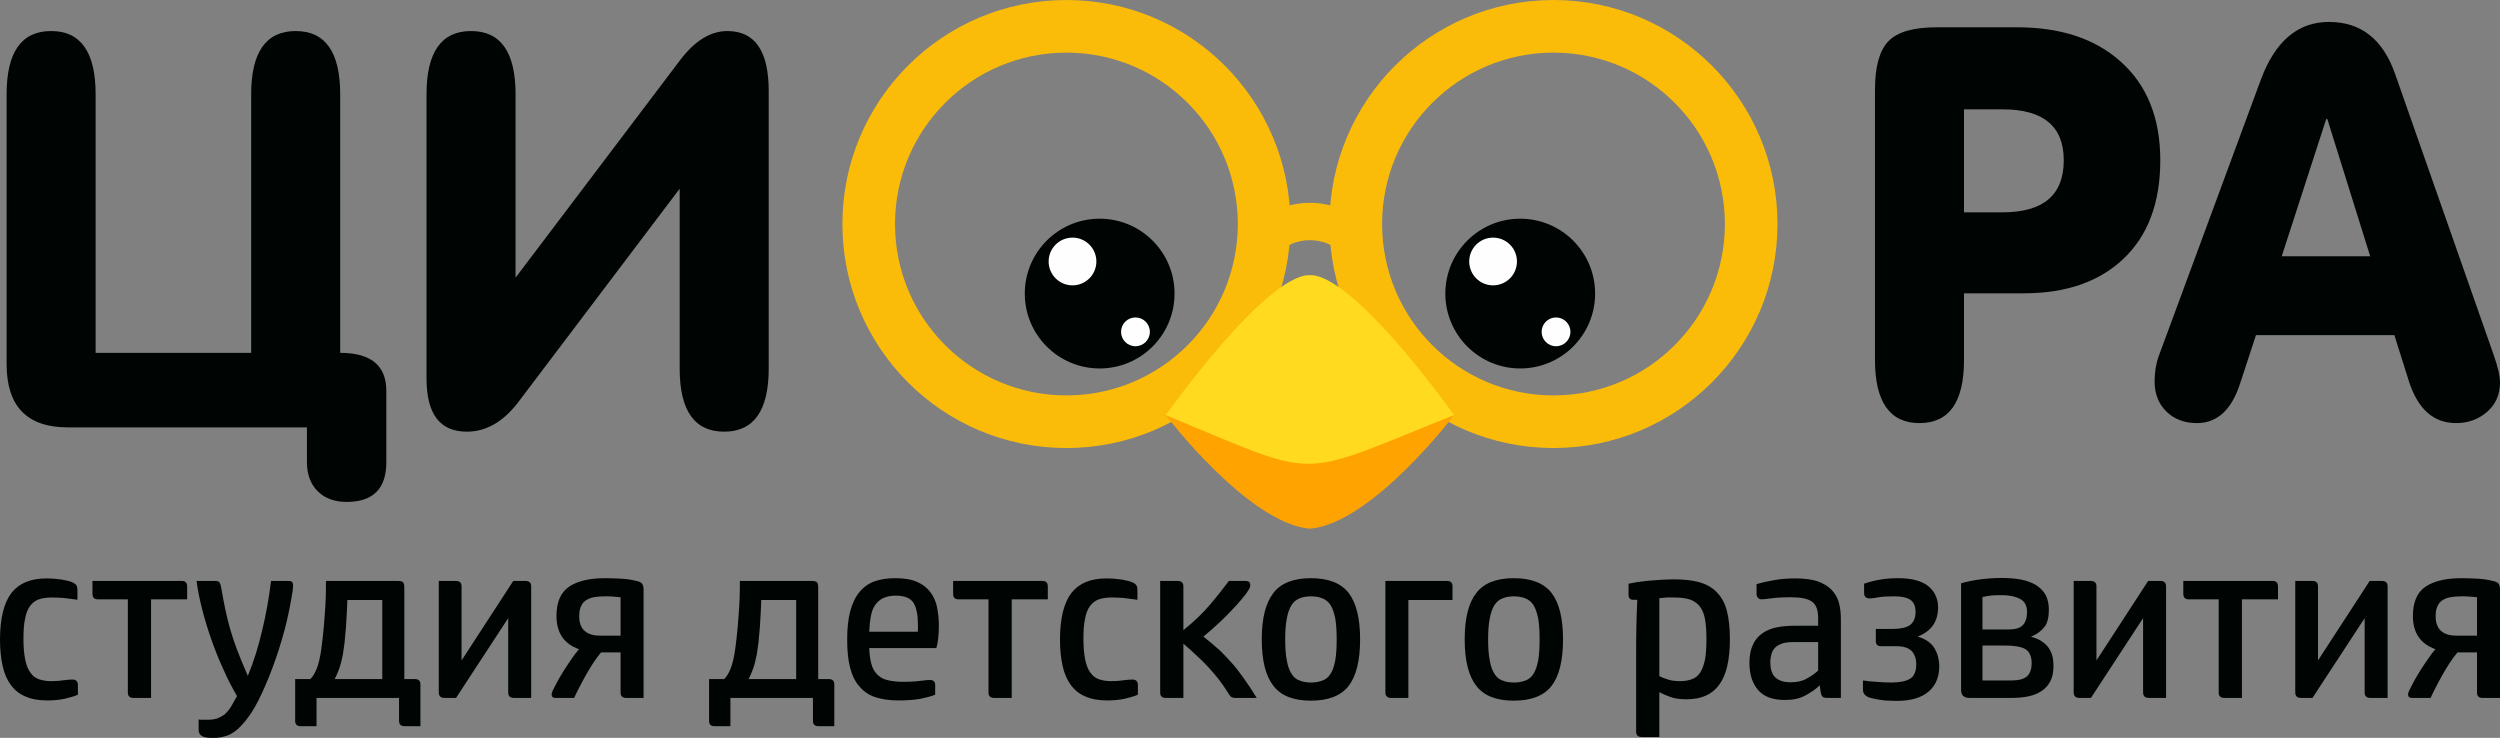
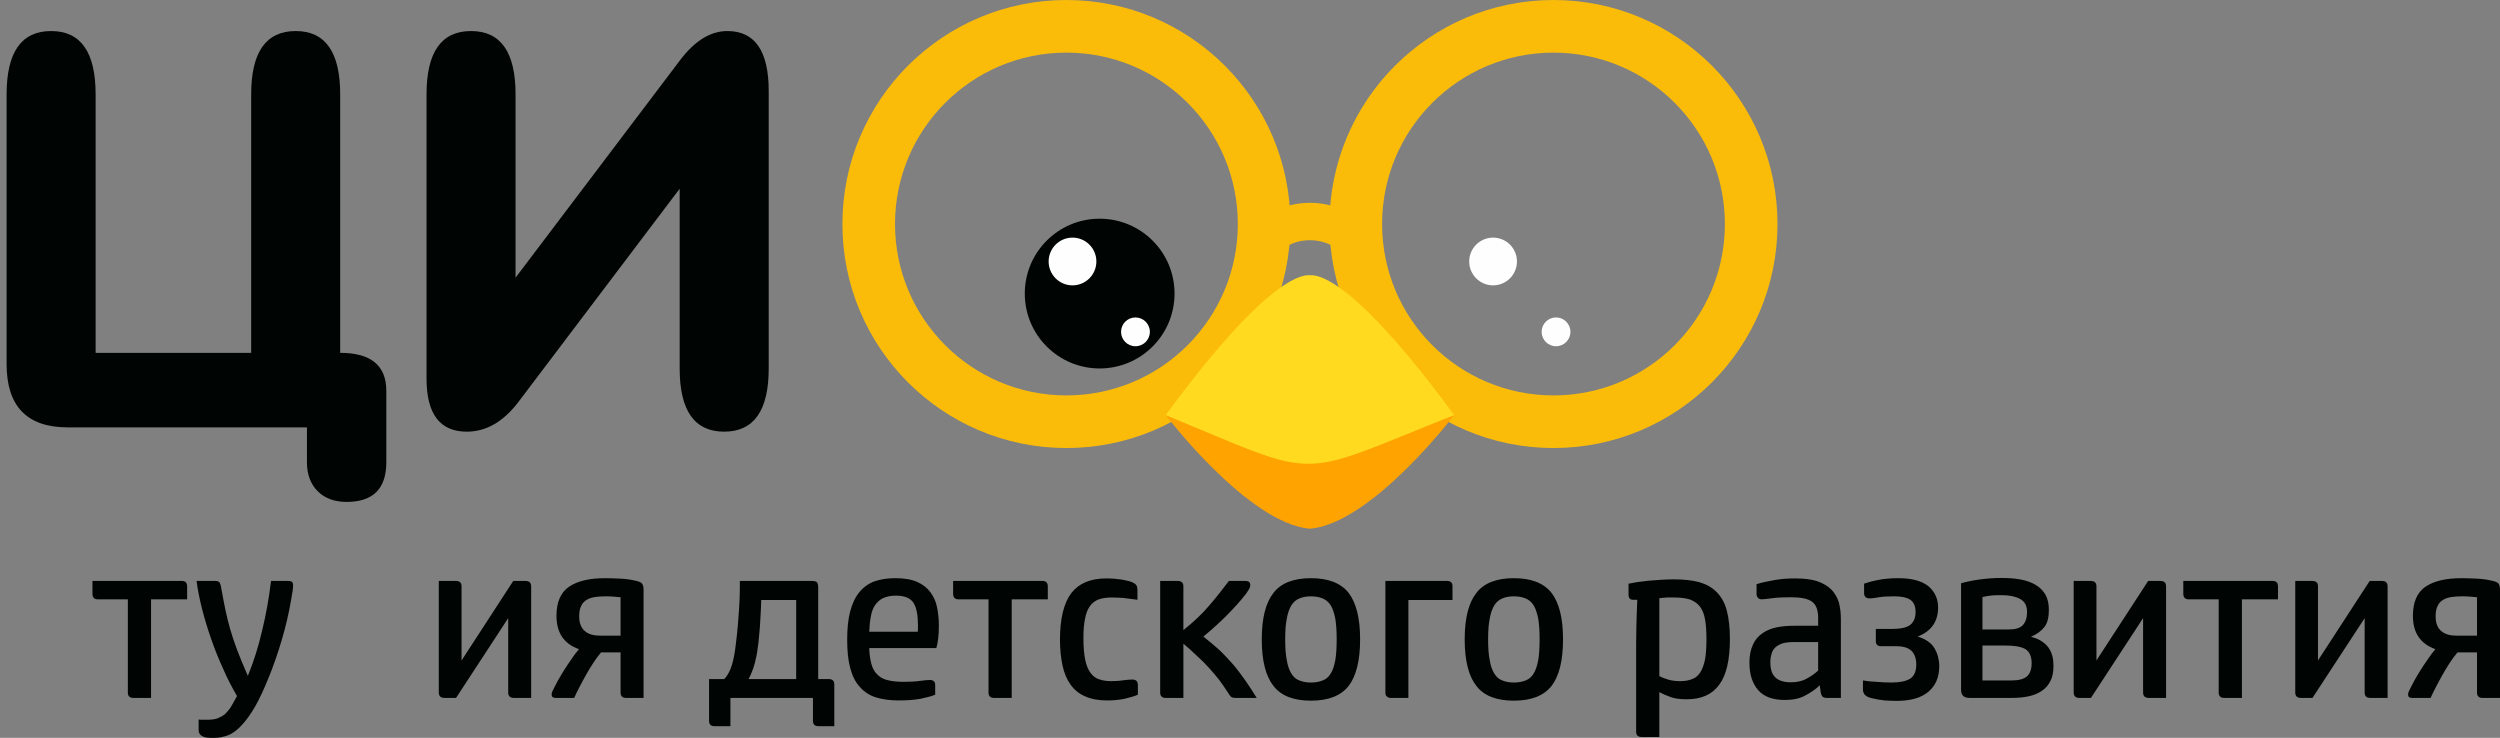
<svg xmlns="http://www.w3.org/2000/svg" xml:space="preserve" width="1406px" height="415px" version="1.1" style="shape-rendering:geometricPrecision; text-rendering:geometricPrecision; image-rendering:optimizeQuality; fill-rule:evenodd; clip-rule:evenodd" viewBox="0 0 1120.24 330.64">
  <rect x="0" y="0" width="1120.24" height="330.64" fill="#808080" stroke="none" />
  <defs>
    <style type="text/css"> .fil1 {fill:#FEFEFE} .fil4 {fill:#FFDA1E} .fil0 {fill:#000504} .fil3 {fill:#FFA300} .fil2 {fill:#FBBC09;fill-rule:nonzero} .fil5 {fill:#000504;fill-rule:nonzero} </style>
  </defs>
  <g id="Слой_x0020_1">
    <g id="_2961496733440">
      <path class="fil0" d="M492.75 97.99c18.54,0 33.56,15.02 33.56,33.55 0,18.53 -15.02,33.56 -33.56,33.56 -18.53,0 -33.55,-15.03 -33.55,-33.56 0,-18.53 15.02,-33.55 33.55,-33.55z" />
      <path class="fil1" d="M480.58 106.47c5.91,0 10.7,4.78 10.7,10.69 0,5.91 -4.79,10.7 -10.7,10.7 -5.9,0 -10.69,-4.79 -10.69,-10.7 0,-5.91 4.79,-10.69 10.69,-10.69z" />
      <path class="fil1" d="M508.79 142.24c3.57,0 6.46,2.89 6.46,6.45 0,3.56 -2.89,6.45 -6.46,6.45 -3.56,0 -6.45,-2.89 -6.45,-6.45 0,-3.56 2.89,-6.45 6.45,-6.45z" />
-       <path class="fil0" d="M681.21 97.99c18.53,0 33.56,15.02 33.56,33.55 0,18.53 -15.03,33.56 -33.56,33.56 -18.53,0 -33.56,-15.03 -33.56,-33.56 0,-18.53 15.03,-33.55 33.56,-33.55z" />
      <path class="fil1" d="M669.04 106.47c5.91,0 10.7,4.78 10.7,10.69 0,5.91 -4.79,10.7 -10.7,10.7 -5.9,0 -10.69,-4.79 -10.69,-10.7 0,-5.91 4.79,-10.69 10.69,-10.69z" />
      <path class="fil1" d="M697.25 142.24c3.57,0 6.45,2.89 6.45,6.45 0,3.56 -2.88,6.45 -6.45,6.45 -3.56,0 -6.45,-2.89 -6.45,-6.45 0,-3.56 2.89,-6.45 6.45,-6.45z" />
      <path class="fil2" d="M477.85 0c27.72,0 52.82,11.24 70.98,29.4 18.16,18.16 29.4,43.26 29.4,70.98 0,27.71 -11.23,52.81 -29.4,70.97 -18.16,18.17 -43.26,29.4 -70.98,29.4 -27.71,0 -52.81,-11.23 -70.97,-29.4 -18.17,-18.16 -29.4,-43.26 -29.4,-70.97 0,-27.72 11.23,-52.82 29.4,-70.98 18.16,-18.16 43.26,-29.4 70.97,-29.4zm54.31 46.07c-13.89,-13.9 -33.1,-22.5 -54.31,-22.5 -21.2,0 -40.41,8.6 -54.3,22.5 -13.9,13.89 -22.5,33.1 -22.5,54.31 0,21.2 8.6,40.41 22.5,54.3 13.89,13.9 33.1,22.5 54.3,22.5 21.21,0 40.42,-8.6 54.31,-22.5 13.9,-13.89 22.5,-33.1 22.5,-54.3 0,-21.21 -8.6,-40.42 -22.5,-54.31z" />
      <path class="fil2" d="M696.11 0c27.72,0 52.81,11.24 70.98,29.4 18.16,18.16 29.4,43.26 29.4,70.98 0,27.71 -11.24,52.81 -29.4,70.97 -18.17,18.17 -43.26,29.4 -70.98,29.4 -27.72,0 -52.81,-11.23 -70.98,-29.4 -18.16,-18.16 -29.4,-43.26 -29.4,-70.97 0,-27.72 11.24,-52.82 29.4,-70.98 18.17,-18.16 43.26,-29.4 70.98,-29.4zm54.31 46.07c-13.9,-13.9 -33.1,-22.5 -54.31,-22.5 -21.21,0 -40.41,8.6 -54.31,22.5 -13.9,13.89 -22.49,33.1 -22.49,54.31 0,21.2 8.6,40.41 22.49,54.3 13.9,13.9 33.1,22.5 54.31,22.5 21.21,0 40.41,-8.6 54.31,-22.5 13.89,-13.89 22.49,-33.1 22.49,-54.3 0,-21.21 -8.6,-40.42 -22.49,-54.31z" />
      <path class="fil3" d="M522.34 186c0,0 36.94,48.57 64.64,50.91 27.7,-2.34 64.64,-50.91 64.64,-50.91l-64.64 -14.16 -64.64 14.16z" />
      <path class="fil4" d="M522.34 186c71.36,29.46 56.76,28.72 129.28,0 -47.93,-65.29 -62.87,-62.67 -64.64,-62.67 -1.77,0 -16.71,-2.62 -64.64,62.67z" />
      <path class="fil2" d="M560.23 101.96c3.53,-3.52 7.71,-6.29 12.27,-8.18l0.04 0c4.57,-1.89 9.47,-2.9 14.44,-2.9 4.97,0 9.87,1.01 14.45,2.9l0.03 0c4.56,1.89 8.74,4.66 12.27,8.18l-11.83 11.84c-2,-2 -4.33,-3.55 -6.85,-4.59l0.01 -0.01c-2.5,-1.04 -5.24,-1.58 -8.08,-1.58 -2.83,0 -5.58,0.54 -8.08,1.58l0.01 0.01c-2.52,1.04 -4.85,2.59 -6.84,4.59l-11.84 -11.84z" />
    </g>
    <path class="fil5" d="M42.85 158.1l69.7 0 0 -115.84c0,-18.91 6.65,-28.36 19.94,-28.36 13.3,0 19.95,9.45 19.95,28.36l0 115.84c13.78,0 20.67,5.68 20.67,17.06l0 31.96c0,11.85 -5.93,17.78 -17.79,17.78 -5.44,0 -9.77,-1.6 -12.97,-4.8 -3.21,-3.21 -4.81,-7.53 -4.81,-12.98l0 -15.62 -107.18 0c-18.27,0 -27.4,-9.45 -27.4,-28.36l0 -120.88c0,-18.91 6.65,-28.36 19.95,-28.36 13.29,0 19.94,9.45 19.94,28.36l0 115.84z" />
    <path class="fil5" d="M304.56 84.56l-72.33 95.64c-6.73,8.82 -14.42,13.22 -23.08,13.22 -12.01,0 -18.02,-7.93 -18.02,-23.75l0 -127.45c0,-18.87 6.65,-28.32 19.95,-28.32 13.3,0 19.94,9.45 19.94,28.36l0 82.15 73.78 -97.53c6.57,-8.65 13.62,-12.98 21.15,-12.98 12.34,0 18.51,8.97 18.51,26.88l0 124.32c0,18.87 -6.65,28.32 -19.95,28.32 -13.3,0 -19.95,-9.41 -19.95,-28.28l0 -80.58z" />
-     <path class="fil5" d="M880.06 95.13l17.31 0c18.26,0 27.39,-7.77 27.39,-23.31 0,-15.22 -9.13,-22.83 -27.39,-22.83l-17.31 0 0 46.14zm-19.94 94.45c-13.3,0 -19.95,-9.46 -19.95,-28.32l0 -120.96c0,-10.42 2,-17.67 6.01,-21.83 4,-4.17 11.21,-6.25 21.63,-6.25l36.04 0c19.39,0 34.77,5.05 46.15,15.14 12.01,10.57 18.02,25.39 18.02,44.46 0,18.9 -5.45,33.56 -16.34,43.98 -10.9,10.41 -25.8,15.62 -44.7,15.62l-26.92 0 0 29.92c0,18.82 -6.64,28.24 -19.94,28.24z" />
-     <path class="fil5" d="M1043.58 9.82c14.26,0 24.11,7.69 29.56,23.03l44.21 126.01c1.93,5.44 2.89,9.61 2.89,12.49 0,5.41 -1.92,9.81 -5.77,13.18 -3.84,3.36 -8.49,5.05 -13.94,5.05 -10.09,0 -17.14,-6.29 -21.15,-18.87l-6.48 -20.55 -62.01 0 -7.21 21.99c-3.84,11.62 -10.25,17.43 -19.22,17.43 -5.61,0 -10.18,-1.73 -13.7,-5.17 -3.53,-3.45 -5.29,-7.97 -5.29,-13.54 0,-4.17 0.64,-8.01 1.93,-11.53l45.66 -123.61c6.4,-17.26 16.58,-25.91 30.52,-25.91zm-1.2 43.49l-19.95 61.53 39.65 0 -19.22 -61.53 -0.48 0z" />
    <path class="fil5" d="M41.43 312.73m26.26 -44.18l0 44.18 -7.92 0c-1.65,0 -2.48,-0.83 -2.48,-2.37l0 -41.81 -13.49 0c-1.54,0 -2.37,-0.83 -2.37,-2.48l0 -5.76 40.06 0c1.55,0 2.37,0.82 2.37,2.47l0 5.77 -16.17 0zm20.4 44.18m10.91 -50.05c0.72,4.01 1.34,7.41 1.96,10.4 0.62,2.98 1.34,5.87 2.16,8.75 0.82,2.88 1.85,5.97 3.09,9.27 1.23,3.3 2.88,7.21 4.84,11.74 2.58,-6.28 4.74,-12.98 6.38,-20.18 1.76,-7.21 3.1,-14.63 4.02,-22.35l7.73 0c0.92,0 1.44,0.2 1.75,0.51 0.3,0.41 0.41,0.93 0.41,1.44 0,0.62 -0.11,1.45 -0.21,2.58 -0.2,1.13 -0.41,2.06 -0.51,2.99 -1.14,6.9 -2.68,13.28 -4.43,19.15 -1.75,5.97 -3.61,11.12 -5.36,15.55 -2.26,5.67 -4.43,10.4 -6.48,14.01 -2.06,3.6 -4.12,6.38 -6.18,8.54 -1.96,2.17 -4.02,3.61 -6.08,4.43 -2.06,0.72 -4.12,1.13 -6.28,1.13 -0.83,0 -1.75,0 -2.78,-0.1 -1.03,-0.1 -1.75,-0.31 -2.27,-0.62 -1.13,-0.51 -1.75,-1.44 -1.75,-2.78l0 -4.73c0.83,0.1 1.55,0.1 2.17,0.1 0.61,0 1.23,0 1.75,0 1.75,0 3.29,-0.21 4.53,-0.62 1.23,-0.51 2.37,-1.13 3.4,-1.95 0.92,-0.93 1.85,-1.96 2.67,-3.3 0.83,-1.34 1.65,-2.99 2.68,-4.74 -2.27,-3.91 -4.43,-8.03 -6.28,-12.36 -1.96,-4.22 -3.71,-8.65 -5.25,-13.07 -1.55,-4.43 -2.89,-8.76 -4.02,-13.19 -1.13,-4.42 -2.06,-8.75 -2.57,-12.97l8.34 0c1.03,0 1.64,0.2 1.95,0.72 0.31,0.51 0.52,1.13 0.62,1.65z" />
-     <path class="fil5" d="M132.26 312.73m0 -8.45l6.8 0c1.13,-1.13 2.06,-2.68 2.88,-4.74 0.83,-2.06 1.44,-4.73 1.96,-8.13 0.31,-1.96 0.51,-4.22 0.82,-6.8 0.31,-2.57 0.52,-5.35 0.72,-8.13 0.21,-2.78 0.42,-5.57 0.52,-8.34 0.1,-2.79 0.1,-5.46 0.1,-7.83l32.23 0c1.14,0 1.96,0.2 2.37,0.62 0.31,0.51 0.52,1.23 0.52,2.37l0 40.98 4.74 0c1.64,0 2.47,0.83 2.47,2.37l0 18.74 -7.11 0c-1.65,0 -2.47,-0.82 -2.47,-2.37l0 -10.29 -36.97 0 0 12.66 -7.21 0c-1.54,0 -2.37,-0.82 -2.37,-2.37l0 -18.74zm39.03 0l0 -35.42 -15.65 0c0,1.33 -0.1,3.09 -0.21,5.25 -0.1,2.26 -0.31,4.63 -0.41,7 -0.2,2.37 -0.41,4.64 -0.62,6.8 -0.3,2.16 -0.51,3.91 -0.72,5.15 -0.51,2.57 -1.03,4.73 -1.65,6.48 -0.61,1.76 -1.33,3.4 -2.06,4.74l21.32 0z" />
    <path class="fil5" d="M196.62 312.73m0 -52.42l7.62 0c1.75,0 2.58,0.82 2.58,2.37l0 33.26 23.17 -35.63 5.46 0c1.75,0 2.57,0.82 2.57,2.47l0 49.95 -7.72 0c-1.75,0 -2.58,-0.83 -2.58,-2.48l0 -33.26 -23.37 35.74 -5.15 0c-1.75,0 -2.58,-0.83 -2.58,-2.48l0 -49.94z" />
    <path class="fil5" d="M247.19 312.73m1.75 0c-1.14,0 -1.75,-0.52 -1.75,-1.44 0,-0.52 0.1,-1.04 0.31,-1.45 0.61,-1.34 1.44,-2.88 2.36,-4.63 0.93,-1.65 1.86,-3.3 2.99,-5.05 1.03,-1.65 2.16,-3.29 3.3,-4.94 1.13,-1.65 2.16,-3.09 3.29,-4.33 -6.69,-2.37 -10.09,-7.31 -10.09,-14.93 0,-6.07 1.85,-10.5 5.66,-13.08 3.81,-2.57 9.17,-3.81 16.17,-3.81 2.16,0 4.43,0.11 6.8,0.21 2.37,0.1 4.63,0.41 6.79,0.93 1.34,0.3 2.27,0.61 2.78,1.13 0.52,0.51 0.83,1.44 0.83,2.78l0 48.61 -7.83 0c-1.65,0 -2.47,-0.83 -2.47,-2.37l0 -18.02 -8.75 0c-1.14,1.33 -2.37,2.98 -3.5,4.73 -1.14,1.75 -2.27,3.61 -3.3,5.46 -1.13,1.96 -2.06,3.81 -2.99,5.56 -0.92,1.75 -1.64,3.3 -2.26,4.64l-8.34 0zm29.14 -27.91l0 -17.2c-1.34,-0.1 -2.47,-0.21 -3.5,-0.31 -1.13,-0.1 -2.27,-0.1 -3.4,-0.1 -1.65,0 -3.19,0.1 -4.53,0.31 -1.44,0.2 -2.68,0.62 -3.71,1.23 -1.13,0.62 -1.95,1.55 -2.47,2.68 -0.62,1.13 -0.93,2.68 -0.93,4.63 0,1.76 0.21,3.09 0.73,4.23 0.51,1.13 1.13,2.06 2.05,2.67 0.83,0.72 1.86,1.14 2.99,1.45 1.13,0.3 2.27,0.41 3.61,0.41l9.16 0zm39.65 27.91m0 -8.45l6.79 0c1.14,-1.13 2.06,-2.68 2.89,-4.74 0.82,-2.06 1.44,-4.73 1.95,-8.13 0.31,-1.96 0.52,-4.22 0.83,-6.8 0.31,-2.57 0.51,-5.35 0.72,-8.13 0.21,-2.78 0.41,-5.57 0.51,-8.34 0.11,-2.79 0.11,-5.46 0.11,-7.83l32.23 0c1.13,0 1.96,0.2 2.37,0.62 0.31,0.51 0.51,1.23 0.51,2.37l0 40.98 4.74 0c1.65,0 2.47,0.83 2.47,2.37l0 18.74 -7.1 0c-1.65,0 -2.47,-0.82 -2.47,-2.37l0 -10.29 -36.98 0 0 12.66 -7.2 0c-1.55,0 -2.37,-0.82 -2.37,-2.37l0 -18.74zm39.03 0l0 -35.42 -15.66 0c0,1.33 -0.1,3.09 -0.2,5.25 -0.1,2.26 -0.31,4.63 -0.41,7 -0.21,2.37 -0.42,4.64 -0.62,6.8 -0.31,2.16 -0.52,3.91 -0.72,5.15 -0.52,2.57 -1.03,4.73 -1.65,6.48 -0.62,1.76 -1.34,3.4 -2.06,4.74l21.32 0z" />
    <path class="fil5" d="M379.62 312.73m9.88 -22.35c0.11,2.78 0.41,5.05 0.93,7 0.51,1.96 1.34,3.5 2.47,4.64 1.13,1.23 2.57,2.16 4.53,2.67 1.96,0.52 4.43,0.83 7.42,0.83 2.67,0 5.14,-0.11 7.31,-0.41 2.16,-0.31 3.71,-0.42 4.53,-0.42 1.54,0 2.37,0.72 2.37,2.27l0 4.33c-1.65,0.72 -3.92,1.23 -6.7,1.85 -2.88,0.51 -6.18,0.72 -9.88,0.72 -3.92,0 -7.31,-0.52 -10.2,-1.44 -2.88,-0.93 -5.25,-2.58 -7.1,-4.74 -1.96,-2.16 -3.3,-4.94 -4.23,-8.44 -0.92,-3.4 -1.33,-7.63 -1.33,-12.57 0,-4.94 0.41,-9.16 1.33,-12.67 0.93,-3.5 2.27,-6.38 4.12,-8.65 1.75,-2.16 4.02,-3.81 6.7,-4.84 2.68,-0.92 5.76,-1.44 9.37,-1.44 4.01,0 7.21,0.52 9.78,1.65 2.58,1.13 4.53,2.68 5.98,4.63 1.44,1.96 2.47,4.12 2.98,6.7 0.52,2.57 0.83,5.35 0.83,8.34 0,1.96 -0.11,3.91 -0.31,5.77 -0.21,1.85 -0.52,3.29 -0.83,4.22l-30.07 0zm21.73 -7.31c0.1,-0.72 0.1,-1.24 0.1,-1.55 0,-0.31 0,-0.82 0,-1.34 0,-4.42 -0.61,-7.72 -1.95,-9.99 -1.34,-2.16 -4.02,-3.29 -7.93,-3.29 -2.37,0 -4.23,0.41 -5.77,1.13 -1.54,0.72 -2.68,1.86 -3.6,3.19 -0.93,1.34 -1.55,3.09 -1.86,5.05 -0.41,2.06 -0.61,4.33 -0.72,6.8l21.73 0zm15.86 29.66m26.26 -44.18l0 44.18 -7.93 0c-1.65,0 -2.47,-0.83 -2.47,-2.37l0 -41.81 -13.49 0c-1.55,0 -2.37,-0.83 -2.37,-2.48l0 -5.76 40.06 0c1.54,0 2.37,0.82 2.37,2.47l0 5.77 -16.17 0z" />
    <path class="fil5" d="M474.97 312.73m34.91 -1.44c-1.54,0.72 -3.6,1.23 -6.07,1.85 -2.47,0.51 -5.05,0.72 -7.83,0.72 -3.81,0 -7.1,-0.62 -9.78,-1.85 -2.68,-1.14 -4.84,-2.89 -6.49,-5.26 -1.65,-2.26 -2.88,-5.15 -3.6,-8.54 -0.72,-3.4 -1.14,-7.21 -1.14,-11.54 0,-9.58 1.75,-16.58 5.15,-21.01 3.4,-4.32 8.55,-6.48 15.66,-6.48 2.36,0 4.63,0.2 6.9,0.51 2.26,0.41 3.91,0.82 4.94,1.34 0.72,0.31 1.34,0.82 1.65,1.34 0.31,0.51 0.41,1.23 0.41,1.96l0 4.42c-2.16,-0.31 -4.33,-0.61 -6.28,-0.82 -1.96,-0.1 -3.71,-0.21 -5.15,-0.21 -2.37,0 -4.33,0.31 -5.87,0.83 -1.65,0.61 -2.99,1.64 -4.02,3.09 -1.03,1.44 -1.75,3.29 -2.16,5.66 -0.52,2.37 -0.72,5.36 -0.72,8.86 0,3.91 0.31,7.1 0.82,9.57 0.52,2.48 1.34,4.43 2.37,5.77 1.03,1.44 2.27,2.37 3.81,2.88 1.55,0.52 3.3,0.83 5.25,0.83 1.96,0 3.92,-0.1 5.77,-0.41 1.75,-0.21 3.09,-0.31 3.91,-0.31 1.65,0 2.47,0.82 2.47,2.47l0 4.33zm9.99 1.44m10.4 0l-7.93 0c-1.64,0 -2.47,-0.83 -2.47,-2.37l0 -50.05 7.93 0c0.72,0 1.34,0.2 1.86,0.62 0.41,0.41 0.61,1.03 0.61,1.75l0 19.67c4.74,-3.81 8.66,-7.52 11.85,-11.33 3.19,-3.71 5.97,-7.31 8.55,-10.71l7.51 0c1.34,0 2.06,0.62 2.06,1.85 0,0.72 -0.31,1.65 -1.03,2.58 -0.51,0.92 -1.54,2.26 -2.88,3.81 -1.34,1.64 -2.99,3.4 -4.74,5.25 -1.85,1.96 -3.81,3.91 -5.97,5.87 -2.16,1.96 -4.22,3.81 -6.39,5.56 2.58,2.06 5.05,4.12 7.21,6.08 2.17,2.05 4.12,4.22 6.08,6.38 1.85,2.16 3.6,4.53 5.35,7 1.75,2.47 3.51,5.15 5.26,8.04l-9.58 0c-0.93,0 -1.65,-0.21 -2.06,-0.62 -0.41,-0.41 -0.82,-1.03 -1.24,-1.75 -1.23,-1.96 -2.57,-3.81 -3.91,-5.67 -1.44,-1.75 -2.88,-3.6 -4.53,-5.35 -1.55,-1.75 -3.3,-3.5 -5.25,-5.25 -1.86,-1.75 -3.92,-3.71 -6.29,-5.67l0 24.31z" />
    <path class="fil5" d="M565.39 312.73m22.04 1.23c-7.73,0 -13.39,-2.16 -16.79,-6.59 -3.5,-4.43 -5.25,-11.33 -5.25,-20.9 0,-9.48 1.75,-16.38 5.25,-20.81 3.4,-4.43 9.06,-6.59 16.79,-6.59 7.72,0 13.38,2.16 16.88,6.59 3.4,4.43 5.15,11.33 5.15,20.81 0,9.57 -1.75,16.47 -5.15,20.9 -3.5,4.43 -9.16,6.59 -16.88,6.59zm11.53 -27.49c0,-3.71 -0.21,-6.8 -0.62,-9.27 -0.51,-2.47 -1.13,-4.43 -2.06,-5.98 -0.92,-1.44 -2.16,-2.47 -3.6,-3.08 -1.55,-0.62 -3.3,-0.93 -5.25,-0.93 -1.96,0 -3.71,0.31 -5.15,0.93 -1.55,0.61 -2.68,1.64 -3.61,3.08 -0.92,1.55 -1.65,3.51 -2.06,5.98 -0.51,2.47 -0.72,5.56 -0.72,9.27 0,3.81 0.21,6.89 0.72,9.37 0.41,2.57 1.14,4.53 2.06,5.97 0.93,1.54 2.06,2.57 3.61,3.09 1.44,0.62 3.19,0.93 5.15,0.93 1.95,0 3.7,-0.31 5.25,-0.93 1.44,-0.52 2.68,-1.55 3.6,-3.09 0.93,-1.44 1.55,-3.4 2.06,-5.97 0.41,-2.48 0.62,-5.56 0.62,-9.37zm21.83 26.26m30.07 -43.87l-19.77 0 0 43.87 -7.93 0c-0.72,0 -1.24,-0.21 -1.65,-0.62 -0.51,-0.31 -0.72,-0.93 -0.72,-1.65l0 -50.15 27.7 0c1.55,0 2.37,0.82 2.37,2.37l0 6.18z" />
    <path class="fil5" d="M656.32 312.73m22.03 1.23c-7.72,0 -13.38,-2.16 -16.78,-6.59 -3.5,-4.43 -5.25,-11.33 -5.25,-20.9 0,-9.48 1.75,-16.38 5.25,-20.81 3.4,-4.43 9.06,-6.59 16.78,-6.59 7.73,0 13.39,2.16 16.89,6.59 3.4,4.43 5.15,11.33 5.15,20.81 0,9.57 -1.75,16.47 -5.15,20.9 -3.5,4.43 -9.16,6.59 -16.89,6.59zm11.54 -27.49c0,-3.71 -0.21,-6.8 -0.62,-9.27 -0.51,-2.47 -1.13,-4.43 -2.06,-5.98 -0.92,-1.44 -2.16,-2.47 -3.6,-3.08 -1.55,-0.62 -3.3,-0.93 -5.26,-0.93 -1.95,0 -3.7,0.31 -5.14,0.93 -1.55,0.61 -2.68,1.64 -3.61,3.08 -0.92,1.55 -1.65,3.51 -2.06,5.98 -0.51,2.47 -0.72,5.56 -0.72,9.27 0,3.81 0.21,6.89 0.72,9.37 0.41,2.57 1.14,4.53 2.06,5.97 0.93,1.54 2.06,2.57 3.61,3.09 1.44,0.62 3.19,0.93 5.14,0.93 1.96,0 3.71,-0.31 5.26,-0.93 1.44,-0.52 2.68,-1.55 3.6,-3.09 0.93,-1.44 1.55,-3.4 2.06,-5.97 0.41,-2.48 0.62,-5.56 0.62,-9.37zm39.85 26.26m26.06 0.61c-2.99,0 -5.36,-0.3 -7.31,-1.03 -1.96,-0.72 -3.61,-1.44 -4.95,-2.16l0 20.08 -7.93 0c-1.65,0 -2.47,-0.82 -2.47,-2.37l0 -34.7c0,-3.91 0,-7.93 0.1,-12.05 0.11,-4.12 0.21,-8.24 0.42,-12.36l-1.86 0c-1.34,0 -2.06,-0.72 -2.06,-2.26l0 -4.95c1.03,-0.2 2.37,-0.41 3.92,-0.72 1.54,-0.2 3.19,-0.41 4.94,-0.61 1.75,-0.11 3.71,-0.31 5.66,-0.42 1.96,-0.1 3.92,-0.2 5.77,-0.2 4.43,0 8.13,0.41 11.33,1.23 3.19,0.93 5.76,2.37 7.82,4.43 2.06,2.06 3.61,4.74 4.54,8.14 0.92,3.4 1.44,7.72 1.44,12.87 0,9.37 -1.55,16.17 -4.74,20.49 -3.19,4.43 -8.03,6.59 -14.62,6.59zm-2.89 -8.13c2.06,0 3.81,-0.31 5.36,-0.93 1.44,-0.51 2.68,-1.54 3.6,-2.98 0.93,-1.45 1.65,-3.4 2.16,-5.87 0.42,-2.37 0.62,-5.46 0.62,-9.17 0,-3.4 -0.2,-6.28 -0.62,-8.65 -0.41,-2.37 -1.13,-4.22 -2.26,-5.77 -1.13,-1.44 -2.58,-2.47 -4.43,-3.19 -1.96,-0.62 -4.32,-0.93 -7.31,-0.93 -0.82,0 -1.85,0 -3.09,0 -1.24,0.11 -2.37,0.21 -3.4,0.31l0 34.91c1.34,0.72 2.78,1.24 4.22,1.65 1.45,0.41 3.2,0.62 5.15,0.62z" />
    <path class="fil5" d="M783.91 312.73m19.87 -25.03c-2.06,0 -3.81,0.21 -5.15,0.62 -1.34,0.51 -2.47,1.13 -3.19,1.85 -0.82,0.83 -1.34,1.75 -1.65,2.89 -0.31,1.13 -0.51,2.26 -0.51,3.6 0,3.19 0.72,5.46 2.26,6.9 1.55,1.44 3.81,2.16 6.9,2.16 2.78,0 5.15,-0.51 7.11,-1.64 1.96,-1.03 3.71,-2.27 5.15,-3.61l0 -12.77 -10.92 0zm-4.01 25.95c-5.36,0 -9.37,-1.44 -11.95,-4.43 -2.58,-2.98 -3.91,-7 -3.91,-12.25 0,-3.19 0.51,-5.87 1.54,-8.03 0.93,-2.17 2.37,-3.81 4.22,-5.15 1.75,-1.24 3.92,-2.16 6.39,-2.68 2.47,-0.51 5.15,-0.72 8.03,-0.72l10.61 0 0 -3.5c0,-3.61 -0.93,-5.98 -2.78,-7.31 -1.86,-1.34 -5.05,-1.96 -9.48,-1.96 -2.98,0 -5.76,0.1 -8.13,0.41 -2.37,0.31 -4.02,0.52 -4.74,0.52 -0.93,0 -1.54,-0.21 -1.85,-0.72 -0.41,-0.42 -0.62,-0.93 -0.62,-1.65l0 -4.43c2.37,-0.72 5.15,-1.34 8.14,-1.85 2.98,-0.52 6.07,-0.72 9.26,-0.72 3.92,0 7.21,0.41 9.79,1.23 2.57,0.93 4.73,2.16 6.28,3.71 1.54,1.54 2.68,3.5 3.4,5.77 0.61,2.26 0.92,4.73 0.92,7.51l0 35.33 -6.28 0c-1.13,0 -1.85,-0.31 -2.16,-0.83 -0.31,-0.51 -0.52,-1.03 -0.62,-1.75l-0.41 -3.09c-1.75,1.75 -3.91,3.19 -6.39,4.53 -2.57,1.45 -5.66,2.06 -9.26,2.06zm35.01 -0.92m0 -7.83c1.75,0.31 3.81,0.51 6.07,0.62 2.27,0.2 4.54,0.31 6.8,0.31 3.71,0 6.49,-0.62 8.34,-1.75 1.75,-1.14 2.68,-3.3 2.68,-6.39 0,-2.57 -0.72,-4.53 -2.06,-5.97 -1.44,-1.44 -3.71,-2.16 -6.9,-2.16l-6.79 0c-1.55,0 -2.37,-0.73 -2.37,-2.27l0 -5.46 7 0c4.02,0 6.9,-0.62 8.44,-1.85 1.55,-1.24 2.37,-3.19 2.37,-5.77 0,-2.57 -0.82,-4.43 -2.37,-5.46 -1.54,-1.03 -3.91,-1.54 -7.1,-1.54 -2.89,0 -5.15,0.1 -6.9,0.41 -1.75,0.31 -3.09,0.52 -4.02,0.52 -1.03,0 -1.75,-0.21 -2.06,-0.62 -0.41,-0.42 -0.62,-1.03 -0.62,-1.75l0 -4.23c1.45,-0.51 3.51,-1.13 6.18,-1.64 2.58,-0.52 5.67,-0.83 9.17,-0.83 6.07,0 10.5,1.24 13.49,3.61 2.88,2.47 4.32,5.66 4.32,9.57 0,3.2 -0.82,5.87 -2.36,8.04 -1.55,2.16 -3.82,3.81 -6.8,4.94 3.71,1.13 6.28,2.99 7.62,5.36 1.34,2.36 2.06,5.04 2.06,7.92 0,4.95 -1.65,8.76 -4.84,11.44 -3.3,2.78 -8.03,4.11 -14.21,4.11 -1.75,0 -3.61,-0.1 -5.46,-0.2 -1.85,-0.21 -3.81,-0.52 -5.87,-1.03 -2.58,-0.62 -3.81,-1.86 -3.81,-3.81l0 -4.12zm43.97 7.83m9.58 -7.83l13.18 0c3.09,0 5.35,-0.62 6.8,-1.85 1.34,-1.24 2.06,-3.2 2.06,-5.88 0,-2.98 -0.93,-5.14 -2.78,-6.28 -1.86,-1.13 -4.95,-1.64 -9.17,-1.64l-10.09 0 0 15.65zm0 -22.86l11.95 0c2.88,0 4.94,-0.62 6.17,-1.96 1.24,-1.34 1.86,-3.29 1.86,-5.87 0,-2.78 -1.03,-4.74 -3.19,-5.87 -2.17,-1.13 -4.84,-1.65 -8.14,-1.65 -1.34,0 -2.78,0 -4.22,0.11 -1.44,0.1 -2.89,0.41 -4.43,0.72l0 14.52zm-9.58 -20.7c2.58,-0.72 5.56,-1.34 8.76,-1.75 3.19,-0.41 6.28,-0.62 9.26,-0.62 3.2,0 6.18,0.21 8.86,0.72 2.57,0.52 4.84,1.34 6.69,2.47 1.86,1.14 3.3,2.68 4.33,4.43 0.93,1.85 1.44,4.02 1.44,6.59 0,3.4 -0.62,5.97 -1.96,7.72 -1.33,1.76 -3.39,3.3 -6.07,4.43 2.06,0.52 3.71,1.24 5.04,2.17 1.34,0.92 2.37,1.95 3.09,3.09 0.72,1.13 1.24,2.36 1.55,3.7 0.31,1.34 0.41,2.78 0.41,4.12 0,2.68 -0.41,4.94 -1.34,6.7 -0.92,1.85 -2.16,3.29 -3.81,4.42 -1.65,1.14 -3.6,1.96 -5.97,2.48 -2.37,0.51 -5.05,0.72 -8.03,0.72l-18.44 0c-2.57,0 -3.81,-1.24 -3.81,-3.61l0 -47.78zm50.46 51.39m0 -52.42l7.62 0c1.75,0 2.58,0.82 2.58,2.37l0 33.26 23.17 -35.63 5.46 0c1.75,0 2.57,0.82 2.57,2.47l0 49.95 -7.72 0c-1.75,0 -2.58,-0.83 -2.58,-2.48l0 -33.26 -23.37 35.74 -5.15 0c-1.75,0 -2.58,-0.83 -2.58,-2.48l0 -49.94zm49.12 52.42m26.27 -44.18l0 44.18 -7.93 0c-1.65,0 -2.48,-0.83 -2.48,-2.37l0 -41.81 -13.49 0c-1.54,0 -2.37,-0.83 -2.37,-2.48l0 -5.76 40.07 0c1.54,0 2.36,0.82 2.36,2.47l0 5.77 -16.16 0zm23.89 44.18m0 -52.42l7.62 0c1.75,0 2.57,0.82 2.57,2.37l0 33.26 23.17 -35.63 5.46 0c1.75,0 2.57,0.82 2.57,2.47l0 49.95 -7.72 0c-1.75,0 -2.57,-0.83 -2.57,-2.48l0 -33.26 -23.38 35.74 -5.15 0c-1.75,0 -2.57,-0.83 -2.57,-2.48l0 -49.94z" />
    <path class="fil5" d="M1079.05 312.73m1.75 0c-1.14,0 -1.75,-0.52 -1.75,-1.44 0,-0.52 0.1,-1.04 0.31,-1.45 0.61,-1.34 1.44,-2.88 2.36,-4.63 0.93,-1.65 1.86,-3.3 2.99,-5.05 1.03,-1.65 2.16,-3.29 3.3,-4.94 1.13,-1.65 2.16,-3.09 3.29,-4.33 -6.69,-2.37 -10.09,-7.31 -10.09,-14.93 0,-6.07 1.85,-10.5 5.66,-13.08 3.81,-2.57 9.17,-3.81 16.17,-3.81 2.16,0 4.43,0.11 6.8,0.21 2.37,0.1 4.63,0.41 6.79,0.93 1.34,0.3 2.27,0.61 2.78,1.13 0.52,0.51 0.83,1.44 0.83,2.78l0 48.61 -7.83 0c-1.65,0 -2.47,-0.83 -2.47,-2.37l0 -18.02 -8.75 0c-1.14,1.33 -2.37,2.98 -3.5,4.73 -1.14,1.75 -2.27,3.61 -3.3,5.46 -1.13,1.96 -2.06,3.81 -2.99,5.56 -0.92,1.75 -1.64,3.3 -2.26,4.64l-8.34 0zm29.14 -27.91l0 -17.2c-1.34,-0.1 -2.47,-0.21 -3.5,-0.31 -1.13,-0.1 -2.27,-0.1 -3.4,-0.1 -1.65,0 -3.19,0.1 -4.53,0.31 -1.44,0.2 -2.68,0.62 -3.71,1.23 -1.13,0.62 -1.95,1.55 -2.47,2.68 -0.62,1.13 -0.93,2.68 -0.93,4.63 0,1.76 0.21,3.09 0.73,4.23 0.51,1.13 1.13,2.06 2.05,2.67 0.83,0.72 1.86,1.14 2.99,1.45 1.13,0.3 2.27,0.41 3.61,0.41l9.16 0z" />
-     <path class="fil5" d="M34.91 311.29c-1.54,0.72 -3.6,1.23 -6.07,1.85 -2.48,0.51 -5.05,0.72 -7.83,0.72 -3.81,0 -7.11,-0.62 -9.78,-1.85 -2.68,-1.14 -4.84,-2.89 -6.49,-5.26 -1.65,-2.26 -2.89,-5.15 -3.61,-8.54 -0.72,-3.4 -1.13,-7.21 -1.13,-11.54 0,-9.58 1.75,-16.58 5.15,-21.01 3.4,-4.32 8.55,-6.48 15.65,-6.48 2.37,0 4.64,0.2 6.9,0.51 2.27,0.41 3.92,0.82 4.95,1.34 0.72,0.31 1.33,0.82 1.64,1.34 0.31,0.51 0.41,1.23 0.41,1.96l0 4.42c-2.16,-0.31 -4.32,-0.61 -6.28,-0.82 -1.95,-0.1 -3.7,-0.21 -5.14,-0.21 -2.37,0 -4.33,0.31 -5.88,0.83 -1.64,0.61 -2.98,1.64 -4.01,3.09 -1.03,1.44 -1.75,3.29 -2.16,5.66 -0.52,2.37 -0.72,5.36 -0.72,8.86 0,3.91 0.3,7.1 0.82,9.57 0.51,2.48 1.34,4.43 2.37,5.77 1.03,1.44 2.26,2.37 3.81,2.88 1.54,0.52 3.29,0.83 5.25,0.83 1.96,0 3.91,-0.1 5.77,-0.41 1.75,-0.21 3.09,-0.31 3.91,-0.31 1.65,0 2.47,0.82 2.47,2.47l0 4.33z" />
  </g>
</svg>